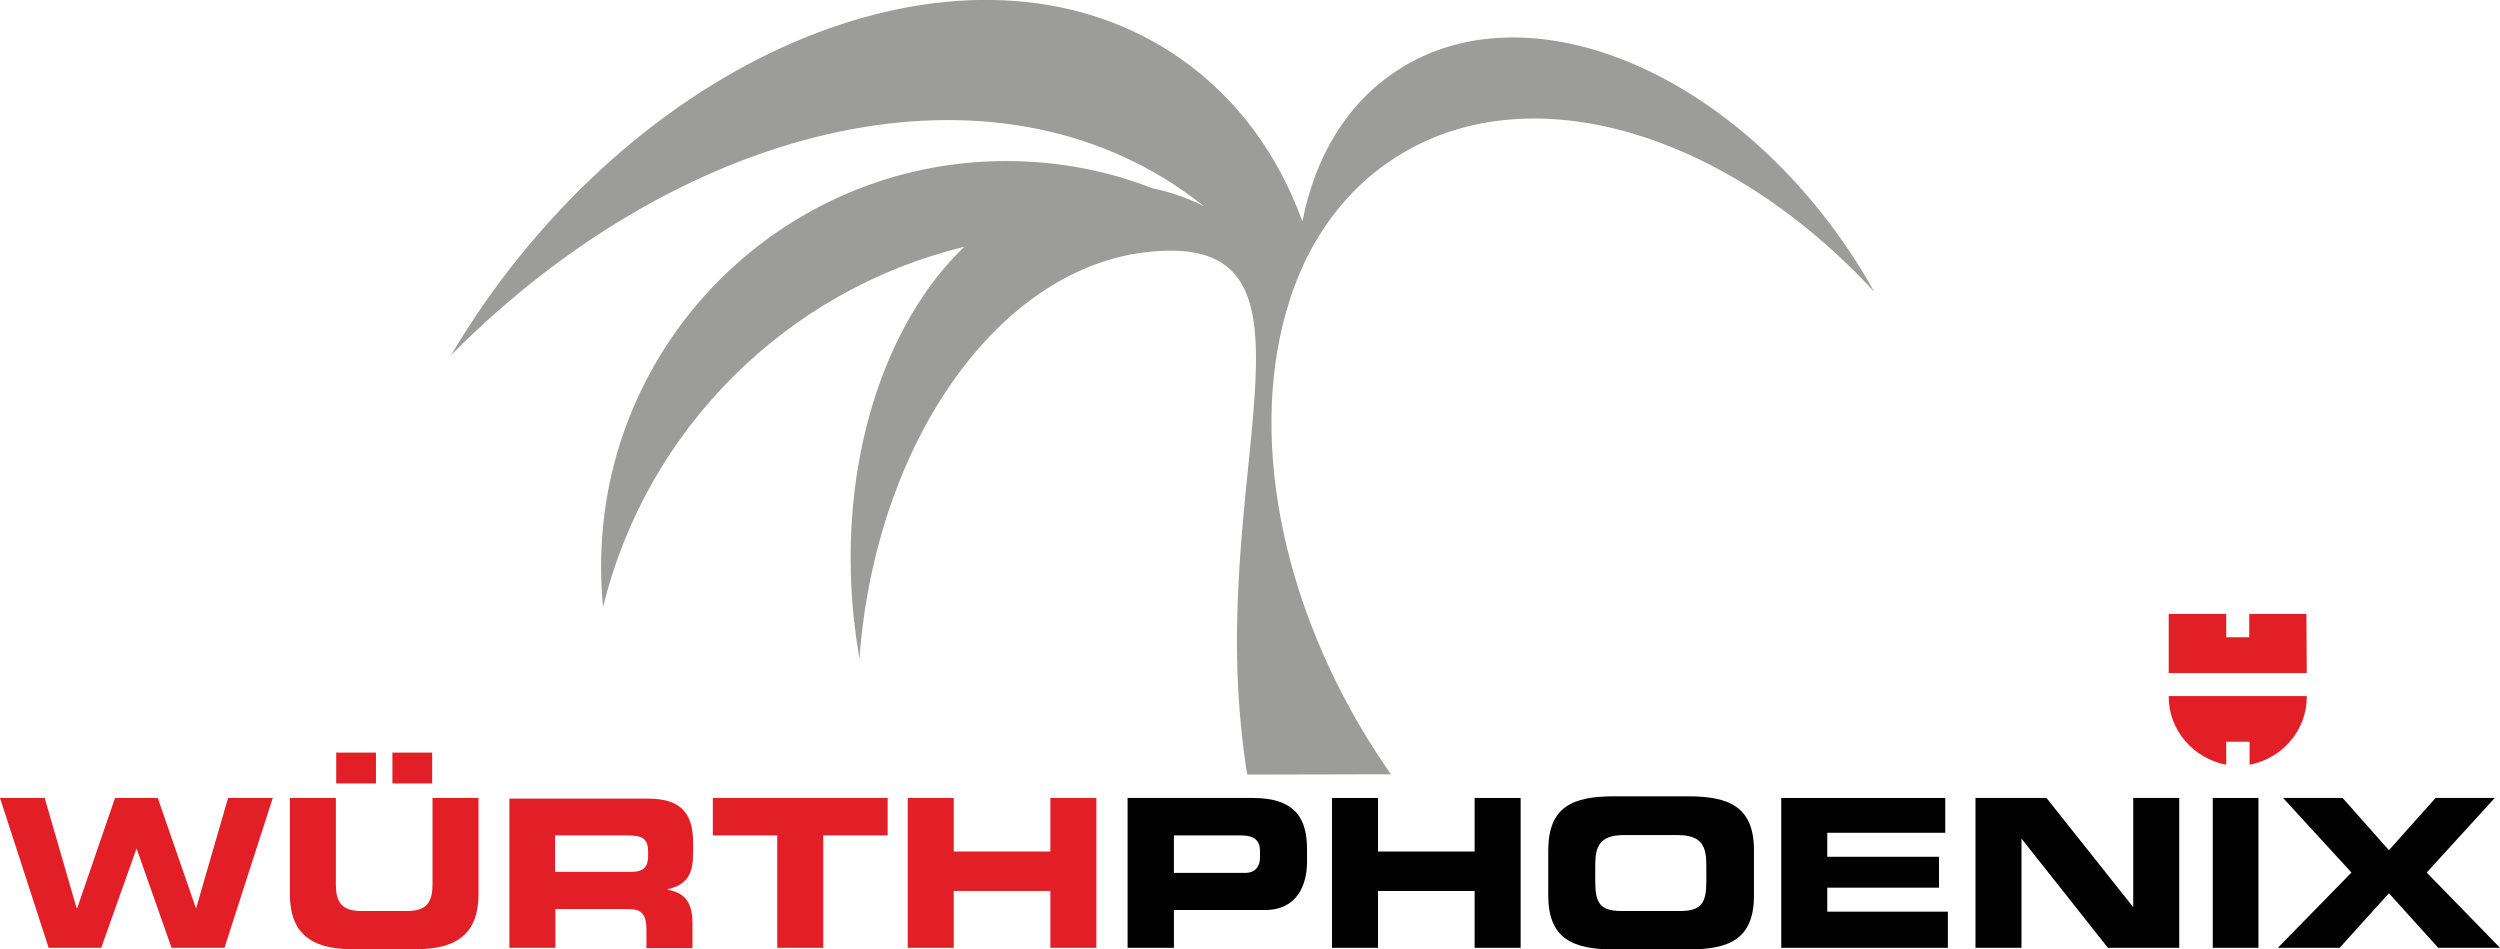
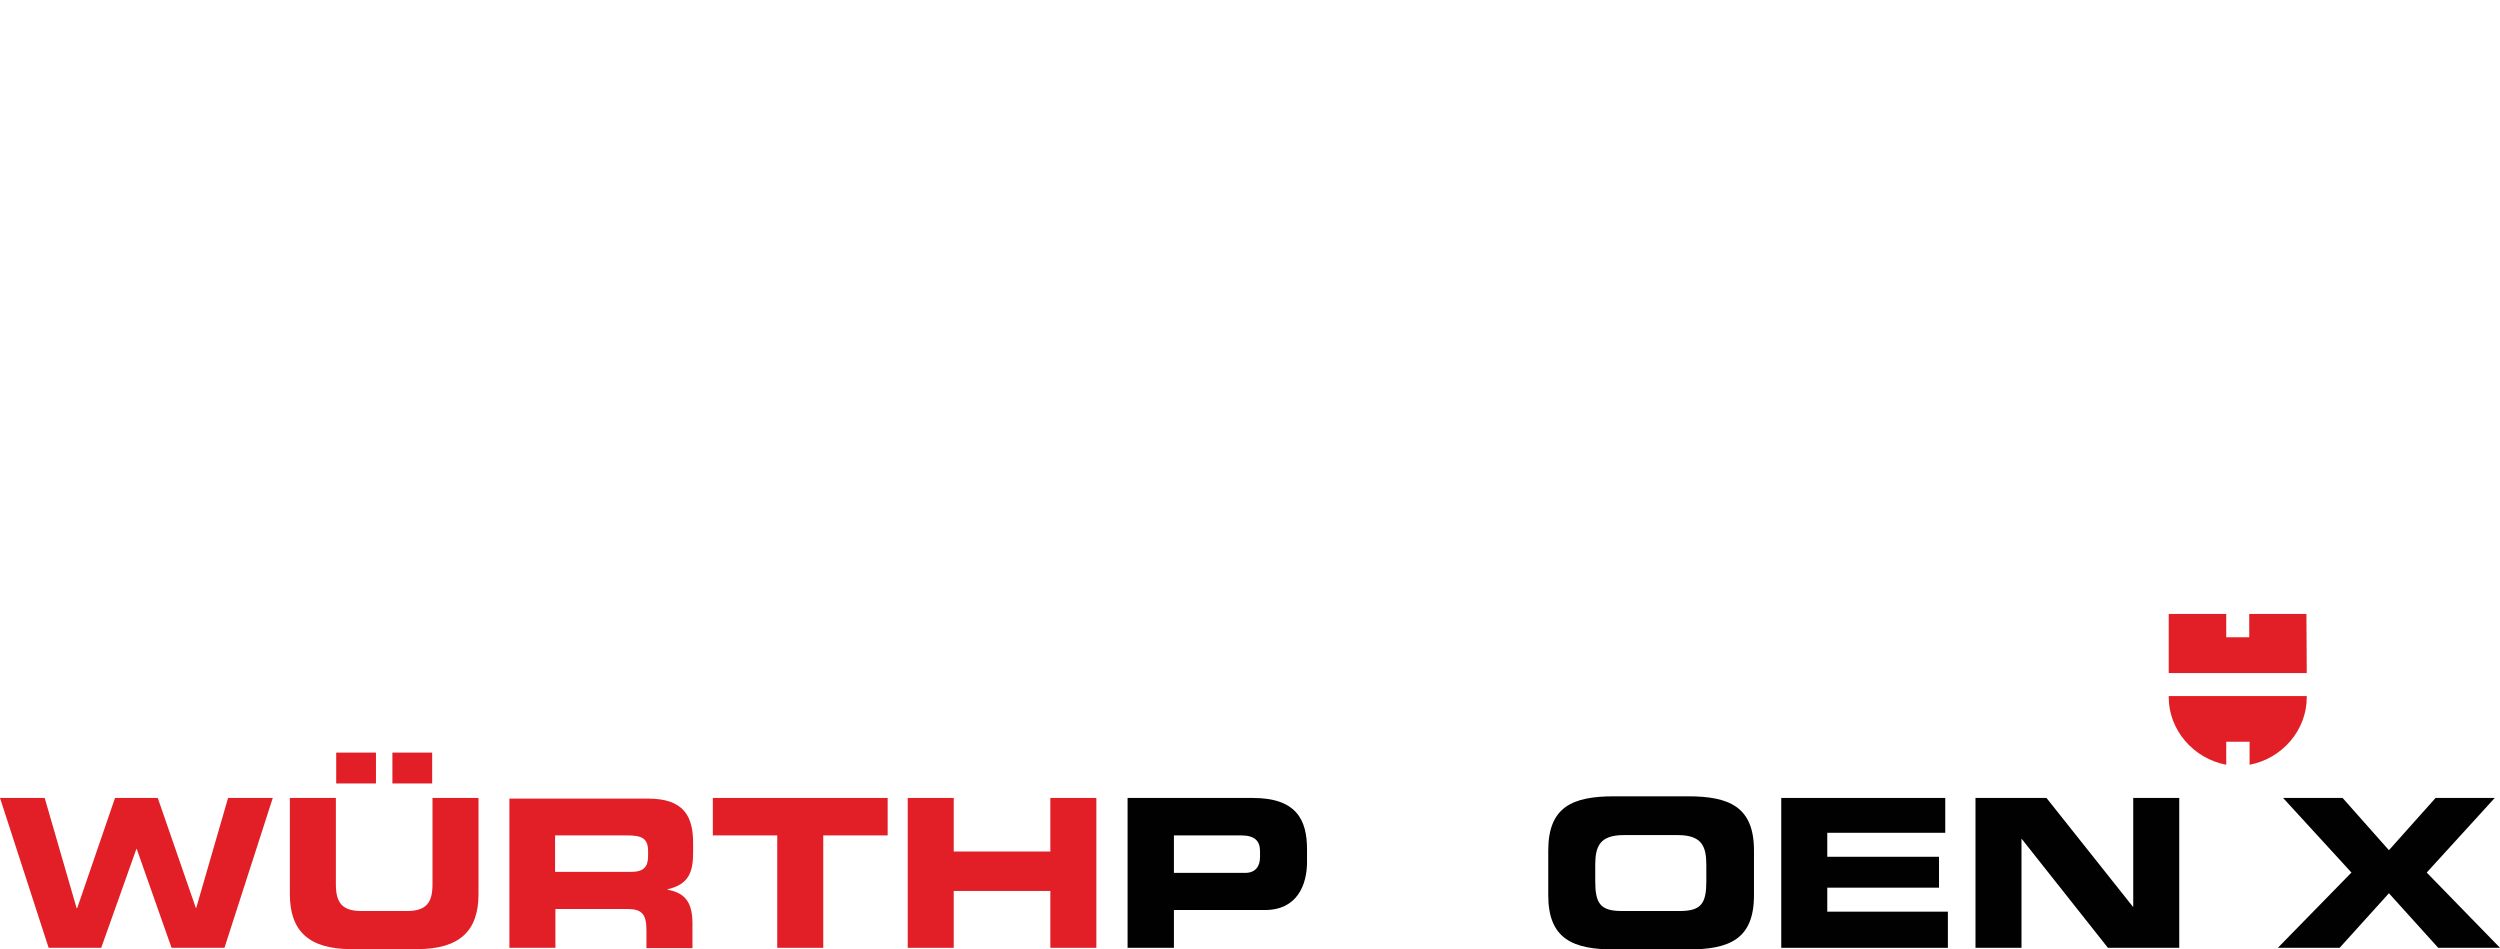
<svg xmlns="http://www.w3.org/2000/svg" version="1.1" id="Layer_1" x="0px" y="0px" viewBox="0 0 760.7 288.9" style="enable-background:new 0 0 760.7 288.9;" xml:space="preserve">
  <style type="text/css">
	.st0{fill:#9C9C9B;}
	.st1{fill:#E21F26;}
	.st2{fill:#010101;}
</style>
  <g>
-     <path class="st0" d="M137.2,108.1c3.1-5.2,6.4-10.3,9.9-15.4C204.7,9.9,299.5-23.7,359,17.7c17.4,12.1,29.9,29.3,37.3,49.7   c3.8-19.6,13.5-36,28.9-46c39.4-25.7,101.5-0.2,138.7,56.8c2.3,3.5,4.4,7,6.4,10.6c-44.9-48.7-105.5-67.1-146.1-40.6   c-10.7,6.9-19.1,16.4-25.2,27.6c-1.6,2.9-3,6-4.3,9.2l-0.3,0.8c-0.8,1.9-1.5,3.9-2.1,6c-12.4,38.6-3.6,91.1,27,138   c1.3,1.9,2.6,3.9,3.9,5.8l-43.7,0.1c-0.8-4.9-1.4-9.9-1.9-14.9c-8.1-82.1,29.1-149.9-27.7-144.2c-45.7,4.5-83.5,57.6-88.4,123.9   c-0.7-4.3-1.3-8.7-1.8-13.1c-4.6-46.6,9.3-88.9,33.7-112.3c-54.1,13.1-96.7,55.6-109.9,109.6c-0.4-4.1-0.6-8.2-0.6-12.4   c0-68.1,55.2-123.3,123.3-123.3c15.7,0,30.7,2.9,44.5,8.3c5.3,1.1,10.6,2.9,15.6,5.4c-2-1.6-4.1-3.1-6.2-4.6   C298.7,15.3,206.3,38.4,137.2,108.1L137.2,108.1z" />
    <polygon class="st1" points="14.8,288.4 30.8,288.4 41.5,258.3 41.6,258.3 52.2,288.4 68.3,288.4 83,242.8 69.4,242.8 59.7,276.3    59.6,276.3 48,242.8 35,242.8 23.5,276.3 23.3,276.3 13.6,242.8 0,242.8  " />
    <path class="st1" d="M102.3,238.4h12.1V229h-12.1V238.4L102.3,238.4z M119.4,238.4h12.1V229h-12.1V238.4L119.4,238.4z M88.2,272.1   c0,11.3,5.9,16.7,18.7,16.7h20c12.8,0,18.7-5.4,18.7-16.7v-29.3h-14v26.3c0,5.8-2.1,8.1-7.8,8.1H110c-5.7,0-7.8-2.3-7.8-8.1v-26.3   h-14L88.2,272.1L88.2,272.1z" />
    <path class="st1" d="M169,254.2h21.8c4.4,0,6.4,0.8,6.4,4.8v1.5c0,3.3-1.4,4.8-5.2,4.8h-23.1v-11.1H169z M155,288.4h14v-11.8h22   c4.3,0,5.7,1.6,5.7,6.4v5.5h14v-7.7c0-7.5-3.5-9.3-7.6-10.1v-0.1c6.4-1.5,7.8-5.1,7.8-11.2v-2.9c0-8.2-2.9-13.5-13.7-13.5H155   V288.4L155,288.4z" />
    <polygon class="st1" points="216.9,254.2 236.5,254.2 236.5,288.4 250.5,288.4 250.5,254.2 270.1,254.2 270.1,242.8 216.9,242.8     " />
    <polygon class="st1" points="276.2,288.4 290.2,288.4 290.2,271.1 319.6,271.1 319.6,288.4 333.6,288.4 333.6,242.8 319.6,242.8    319.6,259.1 290.2,259.1 290.2,242.8 276.2,242.8  " />
    <path class="st2" d="M343.2,288.4h14v-11.5h27.7c9.9,0,12.8-7.8,12.8-14.6v-3.9c0-8.9-3.2-15.6-16.5-15.6h-38.1v45.6H343.2z    M357.2,254.2h20.5c4.2,0,5.7,1.8,5.7,4.8v1.8c0,2.7-1.3,4.8-4.5,4.8h-21.7V254.2L357.2,254.2z" />
-     <polygon class="st2" points="405.3,288.4 419.3,288.4 419.3,271.1 448.7,271.1 448.7,288.4 462.7,288.4 462.7,242.8 448.7,242.8    448.7,259.1 419.3,259.1 419.3,242.8 405.3,242.8  " />
    <path class="st2" d="M471.1,272.4c0,13.3,7.5,16.5,20.1,16.5h22.4c12.6,0,20.1-3.1,20.1-16.5v-13.6c0-13.3-7.5-16.5-20.1-16.5   h-22.4c-12.6,0-20.1,3.1-20.1,16.5L471.1,272.4L471.1,272.4z M485.4,263.2c0-5.7,1.4-9.1,8.7-9.1h16.4c7.4,0,8.7,3.5,8.7,9.1v4.9   c0,6.6-1.4,9.1-8,9.1h-17.8c-6.6,0-8-2.5-8-9.1V263.2L485.4,263.2z" />
    <polygon class="st2" points="542,288.4 592.7,288.4 592.7,277.4 556,277.4 556,270.1 590,270.1 590,260.7 556,260.7 556,253.4    591.9,253.4 591.9,242.8 542,242.8  " />
    <polygon class="st2" points="601.1,288.4 615.1,288.4 615.1,255.3 615.2,255.3 641.4,288.4 663.1,288.4 663.1,242.8 649.1,242.8    649.1,275.9 649,275.9 622.7,242.8 601.1,242.8  " />
-     <polygon class="st2" points="673.3,288.4 687.2,288.4 687.2,242.8 673.3,242.8  " />
    <polygon class="st2" points="693.1,288.4 711.9,288.4 726.9,271.8 741.9,288.4 760.7,288.4 738.4,265.5 759.1,242.8 741.1,242.8    726.9,258.7 712.8,242.8 694.7,242.8 715.5,265.5  " />
    <g>
      <path class="st1" d="M701.9,204.8h-42v-18h17.5v7.1h7v-7.1h17.4L701.9,204.8 M684.5,225.7v7c10-1.9,17.4-10.6,17.4-20.5v-0.4h-42    v0.4c0,9.8,7.4,18.6,17.5,20.5v-7H684.5z" />
    </g>
  </g>
</svg>